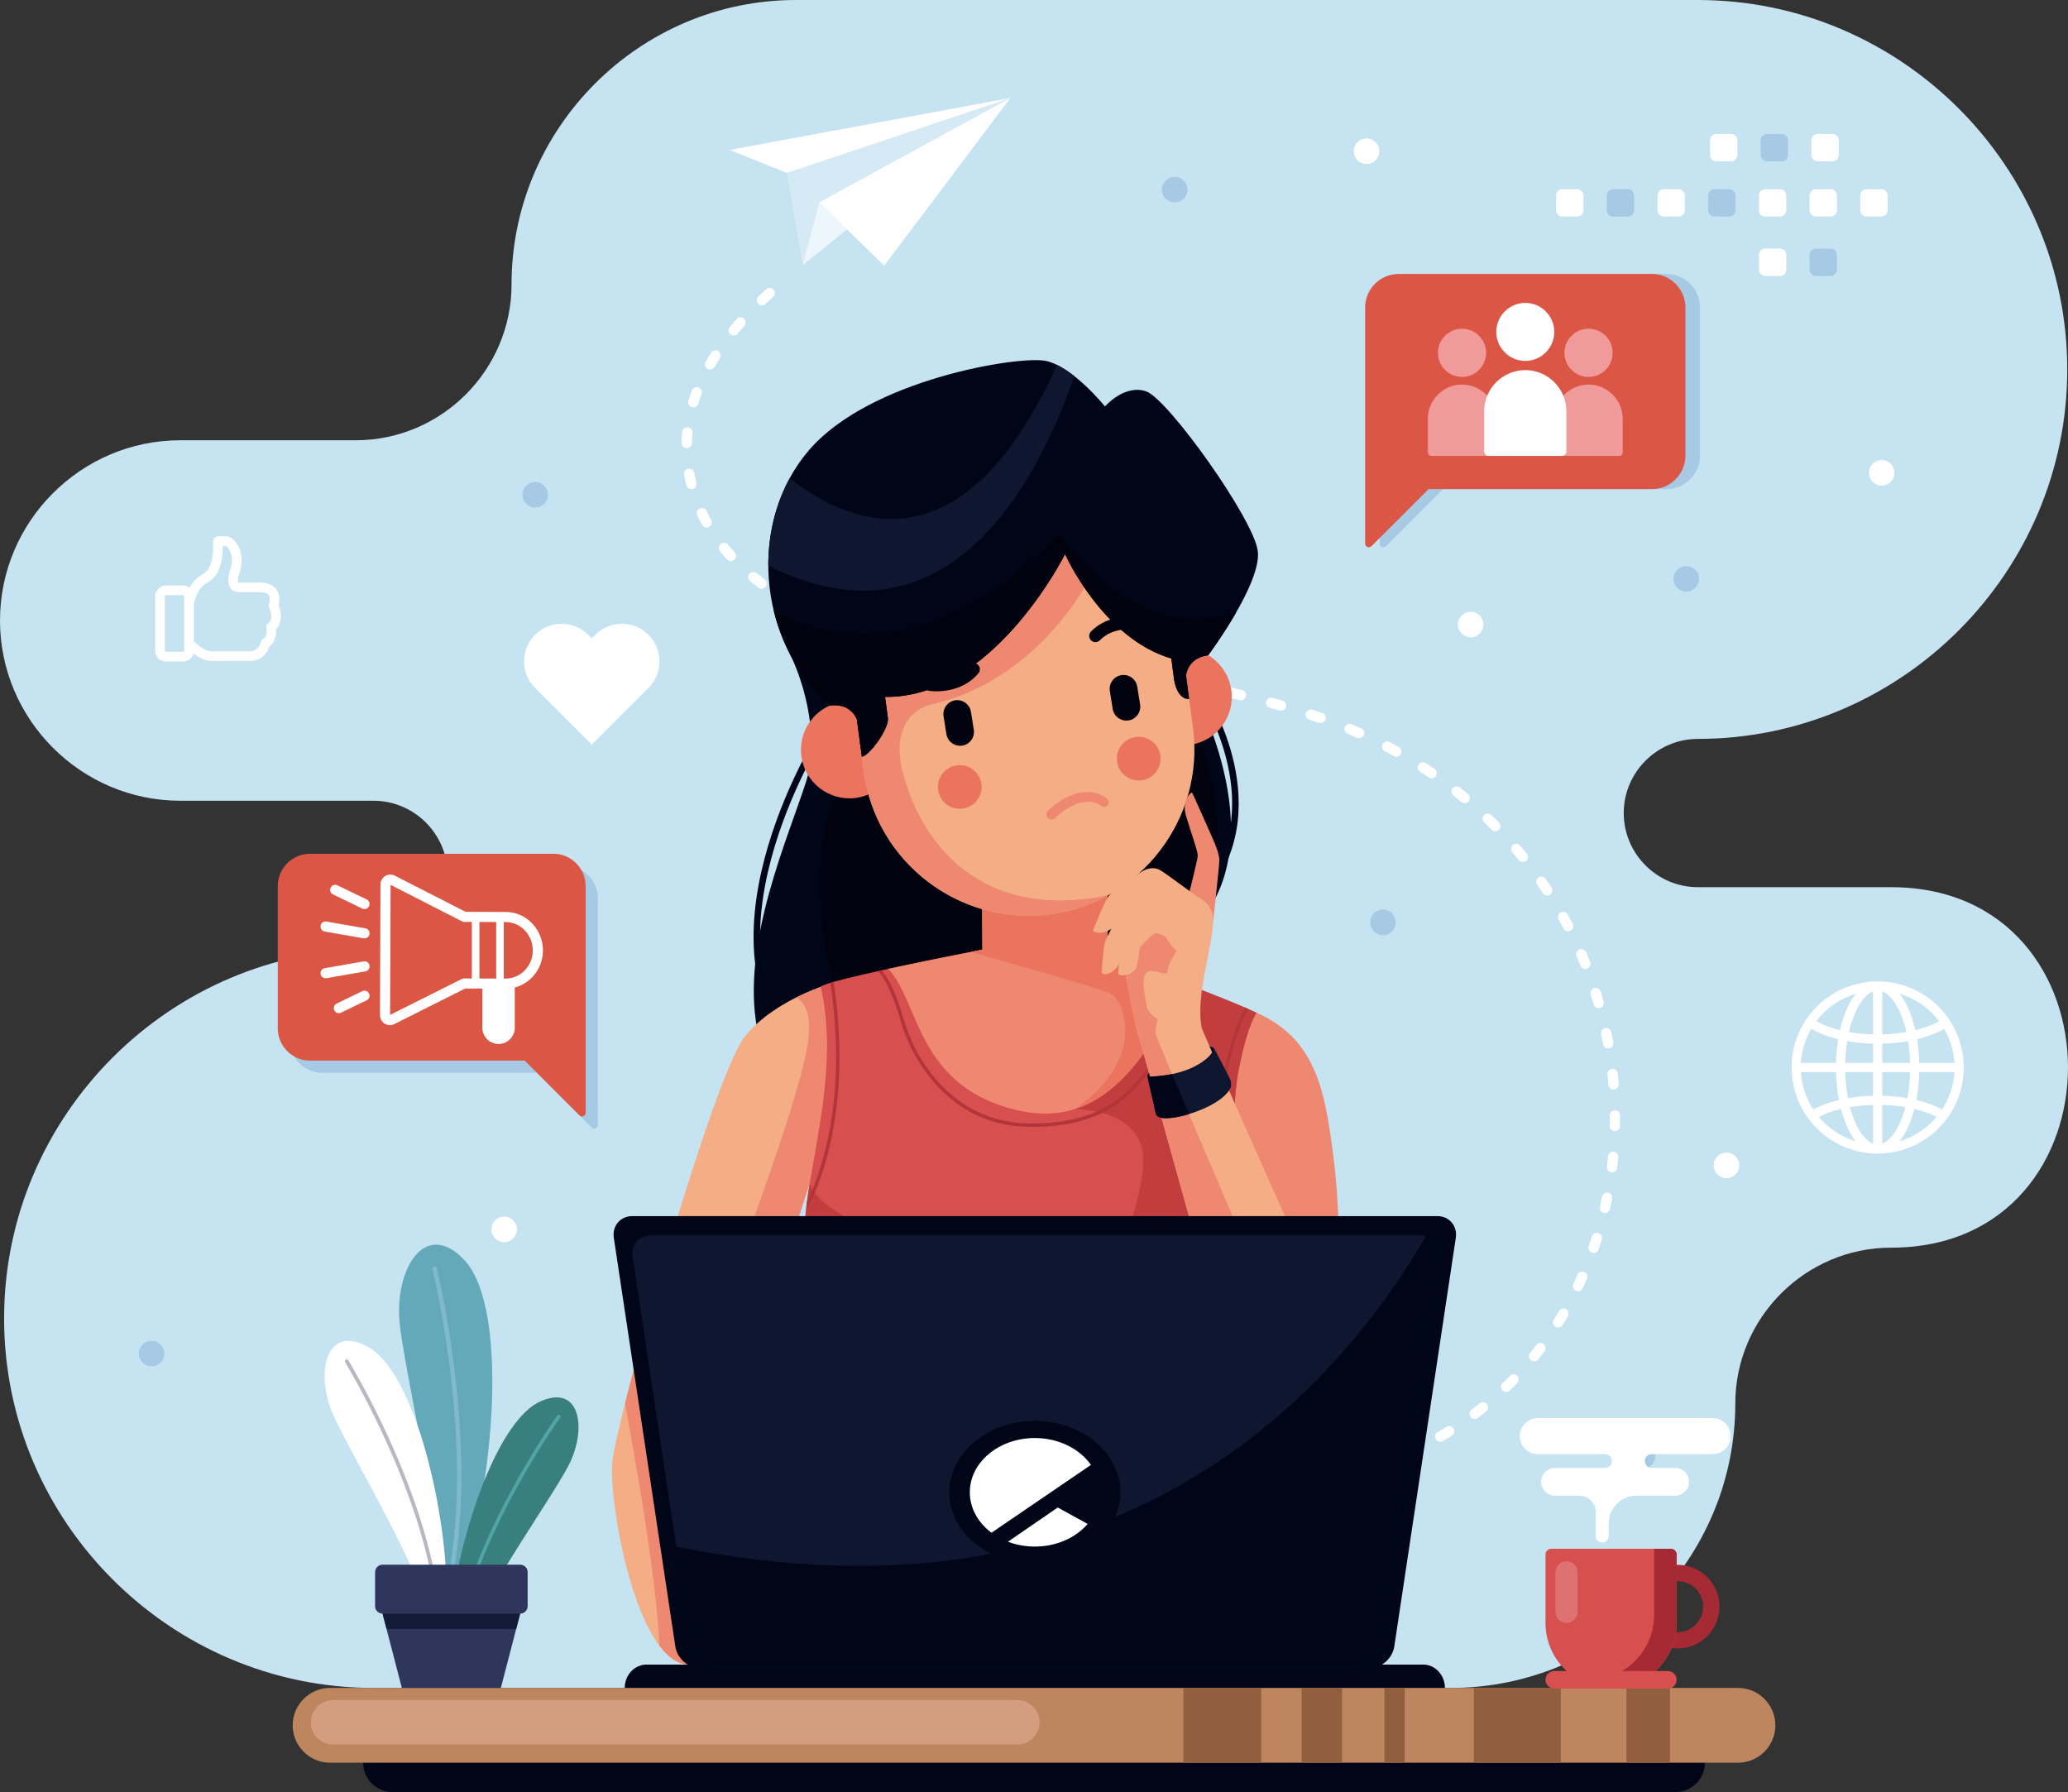
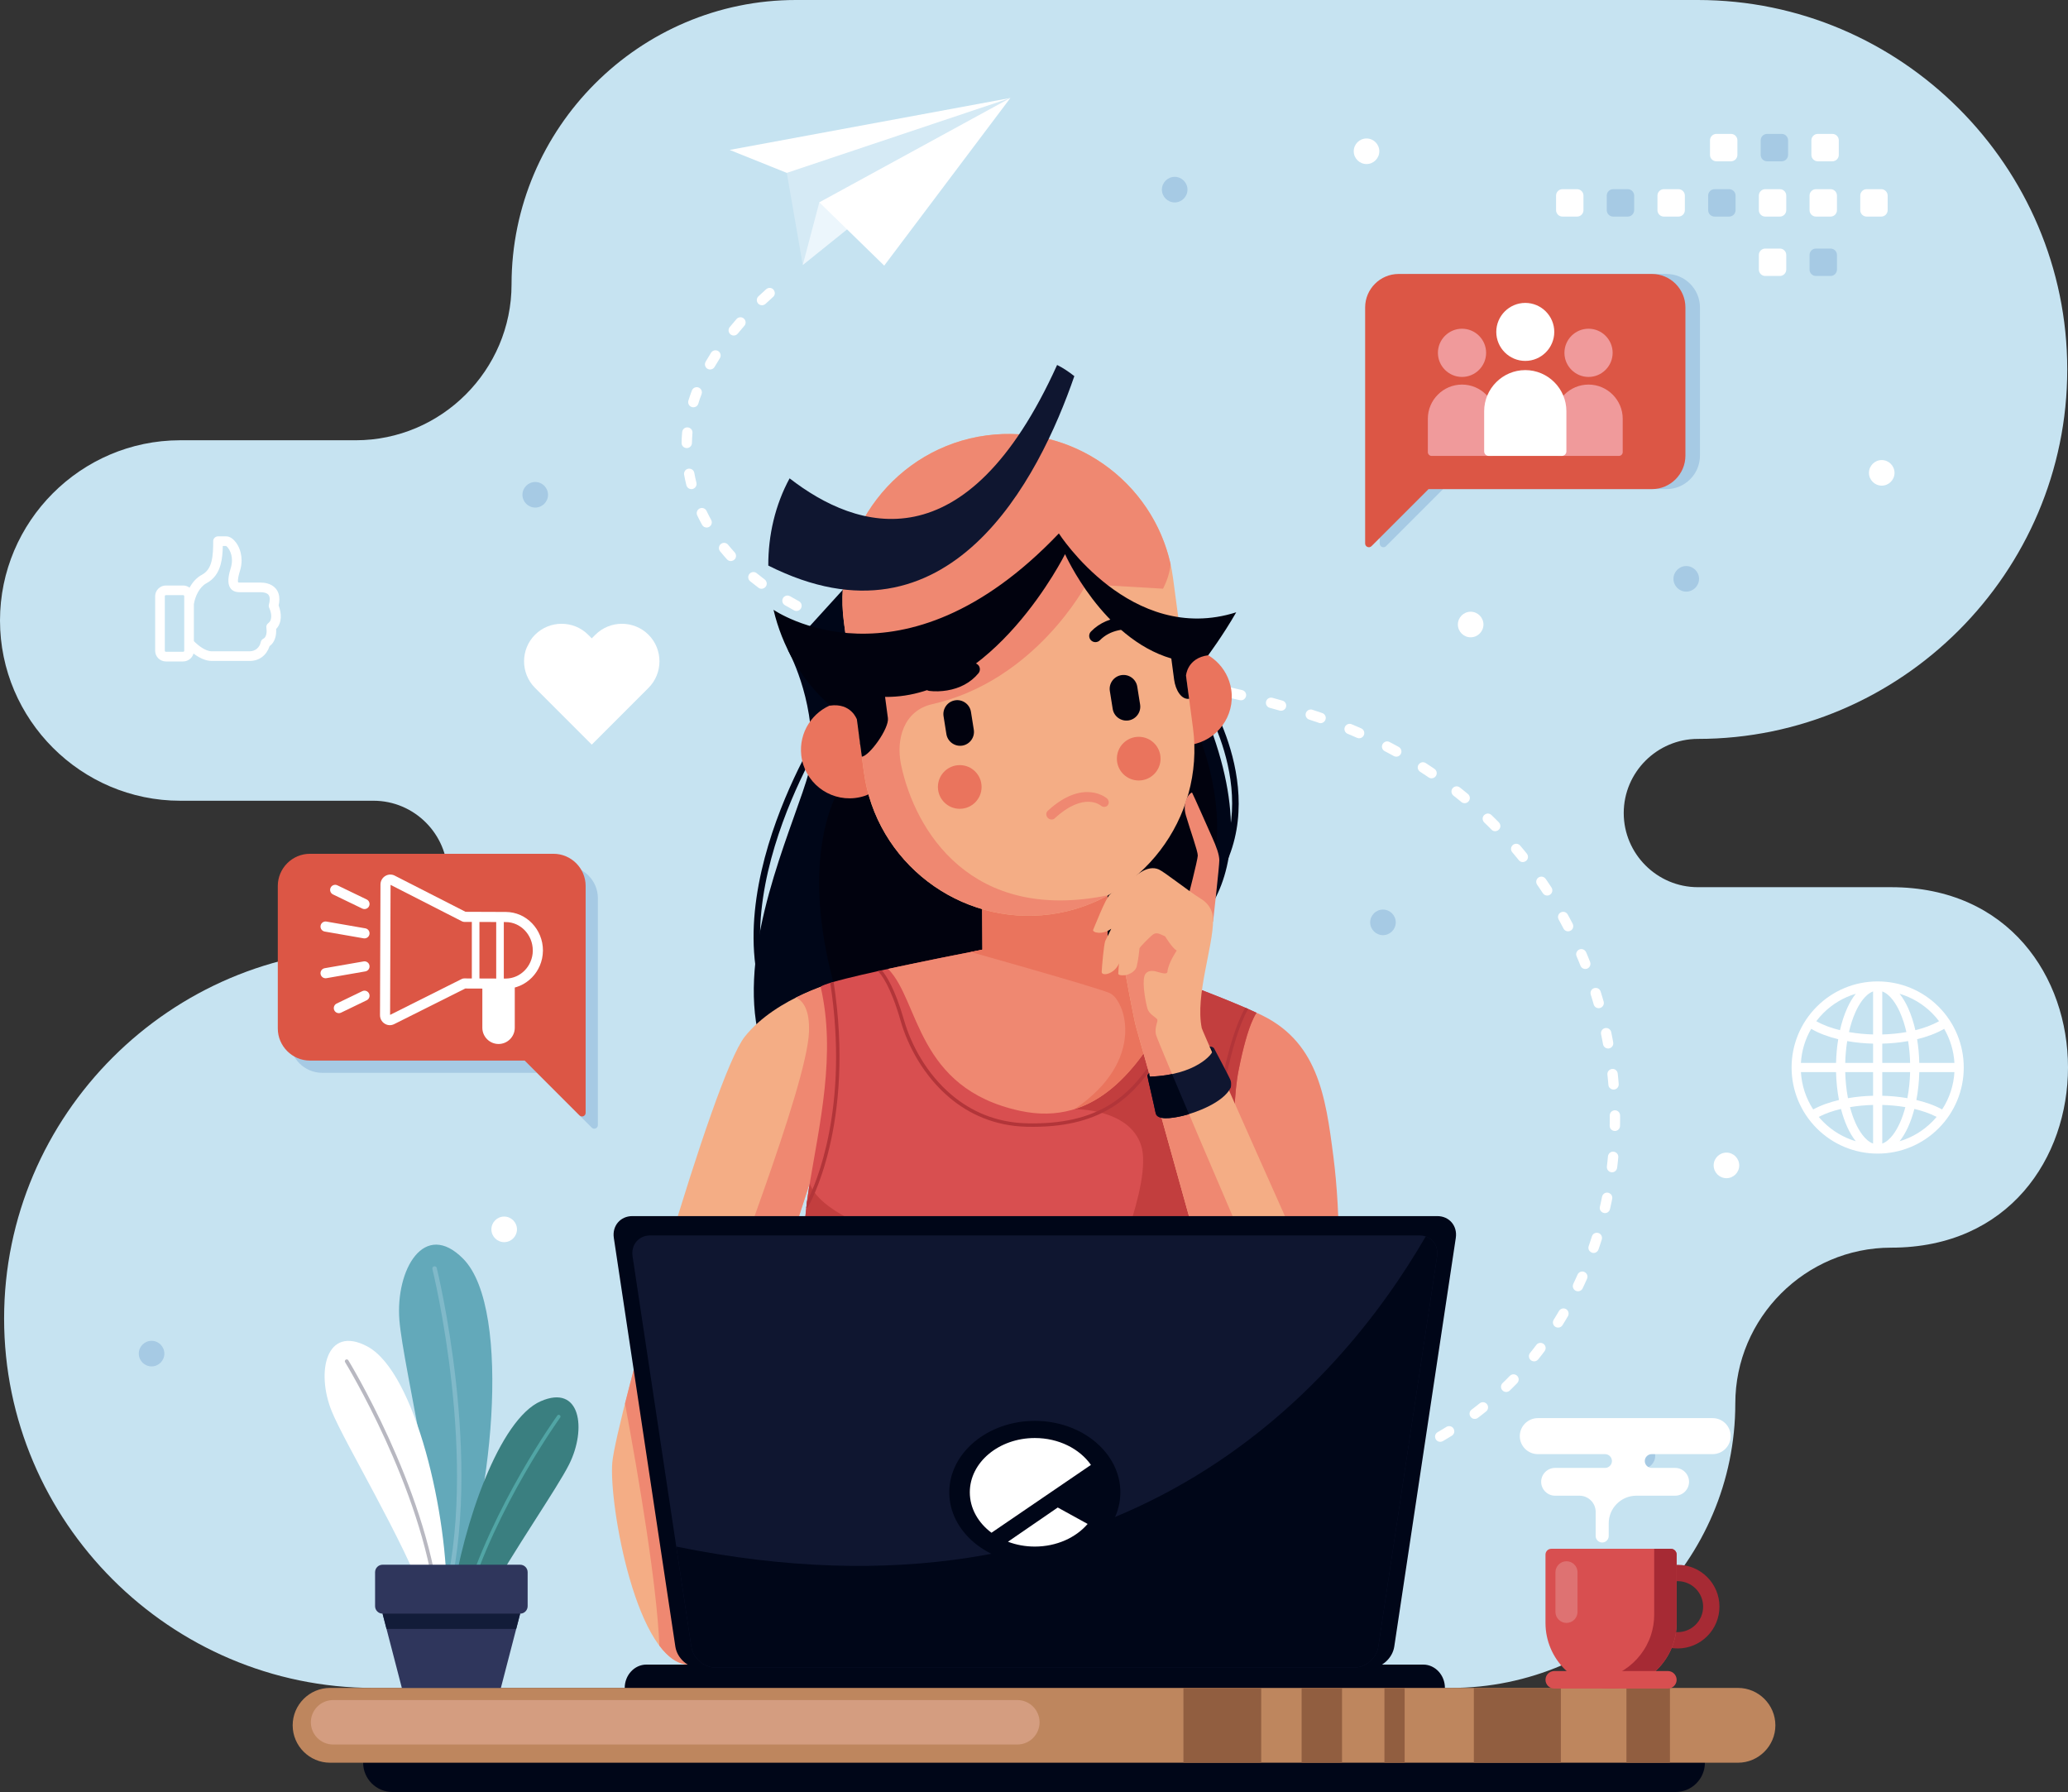
<svg xmlns="http://www.w3.org/2000/svg" version="1.1" id="OBJECTS" x="0px" y="0px" width="425.097px" height="368.307px" viewBox="0 0 425.097 368.307" enable-background="new 0 0 425.097 368.307" xml:space="preserve">
  <rect x="0" y="0" width="425.097" height="368.307" fill="#333333" stroke="none" />
  <g>
    <path fill-rule="evenodd" clip-rule="evenodd" fill="#C6E3F1" d="M388.744,256.427c-17.62,0-32.036,14.416-32.036,32.036l0,0l0,0   c0,32.148-26.303,58.451-58.451,58.451h-17.474l0,0H145.004H76.775c-41.763,0-75.932-34.169-75.932-75.932l0,0   c0-41.763,34.169-75.933,75.932-75.933l0,0c8.381,0,15.239-6.856,15.239-15.238l0,0c0-8.381-6.857-15.238-15.239-15.238H37.043   C16.669,164.573,0,147.903,0,127.53l0,0c0-20.351,16.631-37.005,36.973-37.043c0.023,0,36.122,0,36.145,0   c17.62,0,32.036-14.416,32.036-32.036l0,0l0,0C105.154,26.303,131.457,0,163.605,0c57.044,0,128.362,0,185.406,0   c41.763,0,75.933,34.17,75.933,75.932l0,0c0,41.763-34.17,75.933-75.933,75.933l0,0c-8.381,0-15.238,6.857-15.238,15.238l0,0   c0,8.381,6.857,15.238,15.238,15.238h39.732C437.214,182.341,437.214,256.427,388.744,256.427z" />
    <path fill-rule="evenodd" clip-rule="evenodd" fill="#FFFFFF" d="M158.913,61.03c0.779-0.693,0.188-1.988-0.852-1.85   c-0.211,0.027-0.406,0.118-0.565,0.26c-0.537,0.479-1.067,0.966-1.59,1.461c-0.343,0.322-0.427,0.819-0.227,1.241   c0.314,0.646,1.167,0.798,1.688,0.307C157.875,61.969,158.391,61.496,158.913,61.03L158.913,61.03z M255.253,304.712   c-1.007,0.021-1.425,1.31-0.611,1.919c0.195,0.142,0.414,0.215,0.656,0.209l0.884-0.014l1.111-0.029l0.157-0.006   c1.046-0.044,1.402-1.431,0.505-1.975c-0.177-0.109-0.388-0.161-0.597-0.152l-1.222,0.033L255.253,304.712L255.253,304.712z    M263.662,304.251c-0.441,0.046-0.824,0.382-0.921,0.816c-0.164,0.719,0.419,1.377,1.151,1.301l0.97-0.101l1.172-0.136   c0.951-0.119,1.264-1.37,0.477-1.923c-0.22-0.158-0.489-0.222-0.757-0.188l-1.123,0.131L263.662,304.251L263.662,304.251z    M271.989,303.035c-0.343,0.071-0.623,0.297-0.765,0.618c-0.344,0.785,0.35,1.644,1.188,1.469l0.631-0.124l0.987-0.207l0.49-0.109   c1.017-0.237,1.127-1.635,0.154-2.028c-0.202-0.077-0.414-0.098-0.626-0.047l-0.467,0.103l-0.963,0.202L271.989,303.035   L271.989,303.035z M280.139,301.008c-1.068,0.349-0.95,1.895,0.173,2.069c0.159,0.021,0.319,0.01,0.472-0.04l0.861-0.268   l0.917-0.298l0.274-0.093c0.336-0.116,0.584-0.384,0.68-0.726c0.225-0.824-0.569-1.567-1.374-1.287l-0.25,0.085L281,300.74   L280.139,301.008L280.139,301.008z M288.021,298.119c-0.376,0.171-0.614,0.522-0.632,0.935c-0.035,0.779,0.787,1.333,1.496,1.011   l0.719-0.313l0.845-0.382l0.403-0.188c0.965-0.46,0.721-1.902-0.342-2.021c-0.203-0.018-0.387,0.009-0.571,0.097l-0.38,0.178   l-0.819,0.37L288.021,298.119L288.021,298.119z M295.518,294.349c-0.963,0.573-0.512,2.055,0.626,1.979   c0.165-0.015,0.308-0.061,0.451-0.144l0.317-0.183l0.771-0.459l0.761-0.466c0.94-0.597,0.468-2.04-0.643-1.966   c-0.179,0.016-0.328,0.063-0.48,0.157l-0.738,0.451l-0.748,0.445L295.518,294.349L295.518,294.349z M302.5,289.717   c-0.921,0.727-0.188,2.176,0.942,1.867c0.136-0.04,0.241-0.095,0.354-0.179l0.464-0.352l0.69-0.537l0.546-0.437   c0.73-0.597,0.397-1.76-0.551-1.886c-0.297-0.027-0.554,0.045-0.788,0.23l-0.525,0.42l-0.669,0.521L302.5,289.717L302.5,289.717z    M308.865,284.266c-0.351,0.35-0.416,0.87-0.17,1.298c0.359,0.599,1.165,0.703,1.665,0.218l0.43-0.42l0.607-0.606l0.486-0.498   c0.226-0.232,0.333-0.559,0.29-0.879c-0.121-0.884-1.201-1.238-1.821-0.6l-0.469,0.479l-0.589,0.589L308.865,284.266   L308.865,284.266z M314.514,278.072c-0.241,0.306-0.294,0.693-0.156,1.056c0.307,0.759,1.316,0.909,1.823,0.269l0.31-0.386   l0.524-0.668l0.493-0.644c0.529-0.713,0.026-1.707-0.862-1.707c-0.328,0.008-0.639,0.156-0.836,0.423l-0.478,0.623l-0.509,0.648   L314.514,278.072L314.514,278.072z M319.375,271.238c-0.479,0.787,0.175,1.755,1.093,1.608c0.311-0.063,0.548-0.219,0.718-0.487   l0.172-0.273l0.44-0.721l0.51-0.858c0.221-0.387,0.179-0.867-0.105-1.21c-0.475-0.569-1.375-0.492-1.743,0.152l-0.484,0.815   l-0.428,0.7L319.375,271.238L319.375,271.238z M323.405,263.877c-0.186,0.388-0.115,0.844,0.169,1.165   c0.516,0.565,1.427,0.436,1.756-0.255l0.412-0.883l0.349-0.77l0.139-0.316c0.433-1.023-0.776-1.946-1.655-1.244   c-0.13,0.108-0.231,0.243-0.299,0.398l-0.13,0.296l-0.338,0.748L323.405,263.877L323.405,263.877z M326.57,256.113   c-0.332,1.019,0.869,1.836,1.694,1.152c0.15-0.129,0.264-0.291,0.325-0.479l0.252-0.741l0.263-0.805l0.158-0.499   c0.108-0.358,0.027-0.739-0.221-1.021c-0.547-0.618-1.573-0.397-1.814,0.393l-0.15,0.477l-0.256,0.783L326.57,256.113   L326.57,256.113z M328.871,248.034c-0.225,1.06,1.081,1.74,1.82,0.953c0.135-0.148,0.214-0.301,0.26-0.497l0.14-0.62l0.179-0.832   l0.132-0.65c0.203-1.083-1.148-1.727-1.86-0.892c-0.118,0.144-0.19,0.296-0.229,0.478l-0.128,0.63l-0.174,0.81L328.871,248.034   L328.871,248.034z M330.307,239.754c-0.045,0.428,0.153,0.824,0.523,1.042c0.669,0.385,1.496-0.036,1.592-0.801l0.063-0.535   l0.093-0.851l0.074-0.753c0.086-1.032-1.181-1.571-1.863-0.798c-0.15,0.177-0.233,0.369-0.257,0.601l-0.072,0.731l-0.09,0.829   L330.307,239.754L330.307,239.754z M330.885,231.369c0,1.169,1.586,1.5,2.051,0.416c0.052-0.128,0.075-0.253,0.078-0.39   l0.009-0.497l0.007-0.861l-0.003-0.792c-0.018-0.898-1.036-1.378-1.737-0.816c-0.254,0.21-0.392,0.504-0.392,0.833l0.002,0.771   l-0.006,0.84L330.885,231.369L330.885,231.369z M330.619,222.967c0.081,0.974,1.348,1.327,1.919,0.535   c0.154-0.205,0.223-0.467,0.202-0.722l-0.043-0.515l-0.08-0.863l-0.079-0.763c-0.022-0.219-0.117-0.434-0.266-0.597   c-0.698-0.766-1.958-0.198-1.852,0.825l0.077,0.741l0.078,0.843L330.619,222.967L330.619,222.967z M329.519,214.633   c0.063,0.335,0.286,0.623,0.597,0.767c0.786,0.364,1.654-0.313,1.495-1.164l-0.109-0.591l-0.167-0.858l-0.137-0.661   c-0.098-0.458-0.48-0.801-0.948-0.842c-0.711-0.062-1.283,0.582-1.135,1.28l0.131,0.641l0.164,0.838L329.519,214.633   L329.519,214.633z M327.602,206.448c0.135,0.44,0.53,0.751,0.994,0.762c0.722,0.016,1.254-0.674,1.047-1.367l-0.211-0.727   l-0.256-0.845l-0.152-0.488c-0.345-1.057-1.869-0.955-2.065,0.149c-0.026,0.168-0.017,0.335,0.037,0.497l0.146,0.468l0.249,0.824   L327.602,206.448L327.602,206.448z M324.882,198.484c0.13,0.324,0.41,0.565,0.751,0.643c0.836,0.19,1.544-0.638,1.226-1.433   l-0.377-0.933l-0.343-0.822l-0.104-0.243c-0.37-0.814-1.483-0.862-1.913-0.08c-0.157,0.298-0.17,0.62-0.039,0.931l0.096,0.224   l0.335,0.802L324.882,198.484L324.882,198.484z M321.389,190.842c0.524,0.981,2.007,0.613,2.007-0.507   c-0.004-0.177-0.041-0.325-0.122-0.483l-0.203-0.391l-0.424-0.796l-0.388-0.711c-0.549-0.962-1.996-0.583-1.996,0.536   c0.004,0.18,0.049,0.336,0.133,0.494l0.378,0.691l0.412,0.775L321.389,190.842L321.389,190.842z M317.153,183.588   c0.221,0.327,0.591,0.503,0.983,0.468c0.801-0.07,1.235-0.987,0.786-1.651l-0.488-0.738l-0.513-0.759l-0.2-0.288   c-0.244-0.351-0.684-0.524-1.102-0.43c-0.74,0.165-1.077,1.029-0.643,1.65l0.188,0.271l0.5,0.739L317.153,183.588L317.153,183.588z    M312.203,176.789c0.7,0.835,2.042,0.231,1.873-0.856c-0.033-0.184-0.107-0.348-0.226-0.493l-0.354-0.438l-0.594-0.717   l-0.425-0.502c-0.618-0.715-1.786-0.339-1.87,0.603c-0.02,0.296,0.062,0.554,0.253,0.781l0.409,0.484l0.579,0.699L312.203,176.789   L312.203,176.789z M306.598,170.52c0.752,0.752,2.029,0.059,1.788-1.003c-0.048-0.191-0.141-0.36-0.281-0.5l-0.278-0.282   l-0.675-0.67l-0.577-0.561c-0.772-0.728-2.009-0.021-1.774,1.012c0.052,0.208,0.146,0.375,0.3,0.524l0.562,0.545l0.658,0.652   L306.598,170.52L306.598,170.52z M300.401,164.839c0.73,0.597,1.818,0.021,1.735-0.92c-0.033-0.294-0.156-0.534-0.384-0.725   l-0.326-0.271l-0.756-0.614l-0.591-0.47c-0.308-0.243-0.715-0.292-1.074-0.143c-0.745,0.319-0.876,1.316-0.241,1.817l0.572,0.454   l0.738,0.601L300.401,164.839L300.401,164.839z M293.68,159.786c0.379,0.257,0.876,0.235,1.239-0.04   c0.577-0.449,0.549-1.32-0.058-1.729l-0.571-0.387l-0.838-0.554l-0.385-0.248c-0.9-0.571-1.989,0.395-1.532,1.357   c0.088,0.182,0.218,0.33,0.389,0.438l0.364,0.235l0.819,0.541L293.68,159.786L293.68,159.786z M286.501,155.384   c0.481,0.258,1.062,0.127,1.381-0.317c0.367-0.518,0.2-1.244-0.356-1.549l-0.197-0.109l-0.911-0.494l-0.788-0.415   c-0.907-0.465-1.884,0.473-1.453,1.4c0.106,0.217,0.258,0.374,0.47,0.487l0.768,0.405l0.891,0.482L286.501,155.384L286.501,155.384   z M278.954,151.646c0.847,0.365,1.712-0.413,1.442-1.305c-0.104-0.297-0.295-0.513-0.583-0.643l-1.015-0.442l-0.962-0.406   c-0.95-0.381-1.832,0.626-1.328,1.52c0.125,0.206,0.288,0.352,0.51,0.445l0.941,0.398L278.954,151.646L278.954,151.646z    M271.112,148.569c0.934,0.325,1.771-0.707,1.257-1.558c-0.126-0.213-0.331-0.375-0.564-0.455l-0.153-0.054   c-0.627-0.213-1.253-0.423-1.882-0.63c-0.896-0.292-1.703,0.646-1.281,1.489c0.136,0.259,0.342,0.444,0.622,0.535   c0.618,0.202,1.232,0.41,1.849,0.618L271.112,148.569L271.112,148.569z M263.04,146.043c0.404,0.111,0.848-0.017,1.113-0.346   c0.485-0.587,0.207-1.498-0.529-1.702c-0.688-0.195-1.374-0.387-2.063-0.576c-0.27-0.074-0.553-0.037-0.797,0.097   c-0.833,0.47-0.681,1.704,0.237,1.958C261.681,145.66,262.36,145.85,263.04,146.043L263.04,146.043z M254.845,143.9   c1.07,0.25,1.774-1.086,0.958-1.828c-0.134-0.119-0.288-0.202-0.464-0.243c-0.665-0.121-1.412-0.333-2.084-0.486   c-0.946-0.222-1.673,0.866-1.102,1.657c0.149,0.213,0.376,0.359,0.629,0.418C253.446,143.57,254.187,143.78,254.845,143.9   L254.845,143.9z M246.566,142.092c1.007,0.188,1.675-0.989,1.002-1.753c-0.163-0.178-0.353-0.286-0.588-0.336   c-0.699-0.139-1.398-0.274-2.099-0.407c-1.06-0.199-1.717,1.125-0.892,1.854c0.147,0.122,0.305,0.202,0.494,0.237   C245.178,141.819,245.872,141.954,246.566,142.092L246.566,142.092z M238.22,140.577c1.03,0.172,1.665-1.109,0.903-1.825   c-0.156-0.146-0.346-0.24-0.558-0.275c-0.703-0.116-1.406-0.229-2.109-0.34c-1.144-0.167-1.706,1.328-0.727,1.957   c0.125,0.077,0.251,0.122,0.396,0.146C236.825,140.351,237.523,140.463,238.22,140.577L238.22,140.577z M229.83,139.32   c0.94,0.118,1.558-0.941,0.992-1.695c-0.188-0.235-0.409-0.371-0.709-0.415c-0.705-0.095-1.411-0.188-2.117-0.279   c-1.072-0.134-1.646,1.23-0.778,1.904c0.149,0.113,0.321,0.185,0.507,0.208C228.426,139.134,229.127,139.226,229.83,139.32   L229.83,139.32z M221.402,138.29c0.468,0.049,0.923-0.212,1.1-0.651c0.272-0.65-0.166-1.392-0.868-1.465   c-0.708-0.077-1.415-0.154-2.123-0.227c-1.034-0.107-1.595,1.191-0.797,1.871c0.168,0.141,0.359,0.224,0.578,0.246   C219.995,138.14,220.699,138.214,221.402,138.29L221.402,138.29z M212.95,137.459c1.04,0.086,1.572-1.218,0.768-1.885   c-0.17-0.136-0.364-0.219-0.582-0.236c-0.708-0.063-1.417-0.122-2.127-0.181c-0.458-0.039-0.886,0.222-1.067,0.644   c-0.28,0.669,0.167,1.418,0.892,1.479C211.539,137.337,212.245,137.397,212.95,137.459L212.95,137.459z M204.444,136.7   c1.103,0.115,1.632-1.318,0.701-1.948c-0.14-0.092-0.303-0.15-0.469-0.168c-0.702-0.075-1.404-0.153-2.105-0.236   c-0.39-0.049-0.774,0.128-1,0.447c-0.456,0.667-0.055,1.567,0.746,1.667C203.026,136.546,203.735,136.624,204.444,136.7   L204.444,136.7z M195.948,135.59c0.893,0.13,1.532-0.8,1.089-1.585c-0.166-0.281-0.431-0.464-0.753-0.518   c-0.693-0.109-1.397-0.215-2.086-0.342c-0.343-0.058-0.677,0.045-0.928,0.287c-0.617,0.617-0.296,1.649,0.561,1.811   C194.533,135.369,195.244,135.479,195.948,135.59L195.948,135.59z M187.517,134.016c0.987,0.21,1.688-0.92,1.046-1.722   c-0.161-0.188-0.349-0.302-0.589-0.357c-0.688-0.15-1.374-0.308-2.059-0.469c-0.918-0.215-1.639,0.77-1.155,1.589   c0.155,0.245,0.38,0.416,0.664,0.483C186.12,133.703,186.817,133.863,187.517,134.016L187.517,134.016z M179.192,131.885   c0.996,0.297,1.784-0.874,1.135-1.686c-0.132-0.17-0.322-0.292-0.526-0.354c-0.672-0.198-1.344-0.405-2.012-0.619   c-0.981-0.32-1.802,0.821-1.177,1.654c0.132,0.176,0.314,0.304,0.522,0.371C177.817,131.471,178.504,131.682,179.192,131.885   L179.192,131.885z M171.051,129.077c0.395,0.157,0.847,0.067,1.148-0.233c0.54-0.54,0.355-1.459-0.354-1.742   c-0.651-0.26-1.298-0.527-1.941-0.804c-1.047-0.442-1.973,0.829-1.21,1.694c0.103,0.111,0.226,0.199,0.365,0.26   C169.719,128.536,170.383,128.811,171.051,129.077L171.051,129.077z M163.22,125.44c0.302,0.161,0.648,0.172,0.959,0.028   c0.788-0.365,0.822-1.49,0.056-1.9c-0.613-0.33-1.223-0.671-1.824-1.022c-0.284-0.169-0.635-0.194-0.94-0.07   c-0.817,0.339-0.899,1.453-0.141,1.904C161.953,124.744,162.585,125.098,163.22,125.44L163.22,125.44z M155.904,120.793   c0.838,0.623,1.975-0.192,1.65-1.19c-0.073-0.205-0.191-0.378-0.368-0.509c-0.557-0.418-1.102-0.847-1.642-1.286   c-0.73-0.597-1.821-0.02-1.735,0.921c0.033,0.294,0.157,0.533,0.385,0.725C154.756,119.911,155.324,120.357,155.904,120.793   L155.904,120.793z M149.442,114.961c0.733,0.799,2.05,0.132,1.83-0.941c-0.042-0.187-0.124-0.344-0.251-0.487   c-0.466-0.513-0.916-1.035-1.354-1.57c-0.293-0.359-0.785-0.488-1.216-0.318c-0.669,0.265-0.889,1.105-0.435,1.663   C148.479,113.87,148.951,114.421,149.442,114.961L149.442,114.961z M144.32,107.871c0.211,0.385,0.627,0.594,1.061,0.545   c0.753-0.1,1.165-0.898,0.806-1.568c-0.333-0.604-0.647-1.212-0.944-1.835c-0.213-0.446-0.689-0.685-1.174-0.59   c-0.673,0.135-1.048,0.877-0.752,1.497C143.632,106.581,143.966,107.229,144.32,107.871L144.32,107.871z M141.089,99.72   c0.088,0.347,0.326,0.615,0.661,0.743c0.806,0.3,1.601-0.421,1.407-1.252c-0.167-0.666-0.312-1.336-0.434-2.011   c-0.208-1.11-1.752-1.19-2.073-0.104c-0.044,0.158-0.05,0.311-0.023,0.473C140.756,98.291,140.911,99.008,141.089,99.72   L141.089,99.72z M140.106,91.001c-0.022,1.093,1.419,1.521,1.994,0.547c0.084-0.153,0.131-0.318,0.135-0.493   c0.015-0.687,0.049-1.372,0.109-2.057c0.093-1.121-1.379-1.61-1.975-0.643c-0.084,0.145-0.129,0.284-0.146,0.45   C140.157,89.533,140.122,90.271,140.106,91.001L140.106,91.001z M141.51,82.332c-0.071,0.234-0.063,0.453,0.017,0.684   c0.363,0.953,1.7,0.92,2.016-0.05c0.19-0.621,0.419-1.355,0.67-1.949c0.154-0.409,0.049-0.87-0.275-1.166   c-0.552-0.504-1.448-0.297-1.713,0.404C141.962,80.933,141.724,81.639,141.51,82.332L141.51,82.332z M145.046,74.345   c-0.217,0.38-0.186,0.844,0.083,1.19c0.46,0.591,1.388,0.526,1.76-0.124c0.346-0.602,0.706-1.194,1.079-1.779   c0.249-0.392,0.221-0.896-0.077-1.254c-0.458-0.553-1.331-0.501-1.716,0.105C145.785,73.096,145.409,73.716,145.046,74.345   L145.046,74.345z M150.003,67.221c-0.589,0.722-0.032,1.799,0.898,1.736c0.305-0.026,0.553-0.152,0.75-0.388   c0.442-0.541,0.894-1.068,1.352-1.596c0.718-0.83-0.12-2.067-1.162-1.704c-0.176,0.067-0.312,0.157-0.438,0.299   C150.927,66.108,150.46,66.663,150.003,67.221z" />
    <g>
      <path fill-rule="evenodd" clip-rule="evenodd" fill="#000618" d="M168.914,149.295c0.199-0.314,0.617-0.408,0.932-0.208    c0.315,0.199,0.408,0.617,0.208,0.932c-0.076,0.12-26.818,41.674-5.696,65.895c0.245,0.279,0.216,0.705-0.063,0.95    s-0.706,0.217-0.951-0.063C141.55,191.809,168.836,149.418,168.914,149.295z" />
      <path fill-rule="evenodd" clip-rule="evenodd" fill="#000618" d="M246.896,143.507c-0.199-0.315-0.104-0.731,0.211-0.93    c0.314-0.198,0.73-0.104,0.929,0.212c0.044,0.068,15.318,23.778-0.792,41.993c-0.246,0.277-0.672,0.304-0.95,0.058    s-0.305-0.672-0.058-0.95C261.668,166.441,246.937,143.573,246.896,143.507z" />
      <path fill-rule="evenodd" clip-rule="evenodd" fill="#000618" d="M173.235,121.236l-11.264,12.384c0,0,5.393,9.546,4.857,22.063    c-0.536,12.517-42.737,81.898,35.228,81.541c77.964-0.357,34.587-40.581,34.587-40.581s25.719-8.327,12.731-45.565    C236.388,113.84,173.235,121.236,173.235,121.236z" />
      <path fill-rule="evenodd" clip-rule="evenodd" fill="#01020E" d="M237.362,197.344c-0.453-0.454-0.719-0.7-0.719-0.7    s0.925-0.3,2.334-1.038c2.22-2.483,4.472-5.396,6.661-8.798c10.633-16.528-0.683-39.254-0.683-39.254l-6.018-1.797    c0,0-11.981-4.291-15.199-5.364c-3.219-1.073-40.413,1.252-50.963,21.101s1.202,48.624,1.202,48.624s43.86-1.416,46.363-1.595    C222.204,208.389,229.414,205.581,237.362,197.344z" />
      <path fill-rule="evenodd" clip-rule="evenodd" fill="#EF8871" d="M258.328,208.169c12.525,5.469,14.15,16.921,15.778,29.665    c1.443,11.302,1.896,28.356-1.081,54.263c-2.976,25.906-50.324-34.176-50.324-34.176L258.328,208.169z" />
      <path fill-rule="evenodd" clip-rule="evenodd" fill="#F4AD85" d="M184.669,207.83l-12.158-6.22c0,0-12.847,3.196-19.419,11.458    c-6.572,8.263-26.476,78.867-27.227,87.505c-0.751,8.638,5.1,41.544,15.803,41.544c10.704,0,16.028-71.943,16.028-71.943    l8.742-26.965L184.669,207.83z" />
      <path fill-rule="evenodd" clip-rule="evenodd" fill="#EF8871" d="M184.669,207.83l-12.158-6.22c0,0-4.114,1.024-8.877,3.41    c1.575,0.761,2.806,2.706,2.662,7.017c-0.375,11.268-17.558,54.268-21.313,66.286c-3.756,12.018-6.76,19.153-6.76,19.153    l-7.826-16.413c-0.707,2.651-1.352,5.137-1.921,7.4c2.928,15.776,6.569,37.403,7.063,49.767c1.815,2.407,3.863,3.887,6.129,3.887    c10.704,0,16.028-71.943,16.028-71.943l8.742-26.965L184.669,207.83z" />
      <path fill-rule="evenodd" clip-rule="evenodd" fill="#D84F50" d="M216.895,192.317c0,0,32.309,11.515,41.433,15.852    c-0.017,0.017-1.744,1.822-3.706,11.727c-1.972,9.952,0,24.411-2.064,38.683c-1.493,10.312-8.475,62.48-12.234,90.637    l-79.642-6.425c-0.024-1.255-0.075-2.763-0.148-4.473c6.542,5.093,12.811,5.319,8.93-9.558c-6.76-25.914-5.446-70.98-3.193-84.501    c2.253-13.52,5.61-27.75,2.418-41.457C170.831,200.871,216.895,192.317,216.895,192.317z" />
      <path fill-rule="evenodd" clip-rule="evenodd" fill="#C23E3E" d="M238.115,200.081c8.083,3.032,16.291,6.223,20.213,8.088    c-0.017,0.017-1.744,1.822-3.706,11.727c-1.972,9.952,0,24.411-2.064,38.683c-0.299,2.064-0.818,5.81-1.487,10.7    c-17.994,2.804-71.144,8.892-83.899,7.762c-0.922-0.082-1.831-0.221-2.723-0.411c0-14.062,0.817-26.347,1.821-32.37    c0.058-0.346,0.116-0.692,0.175-1.039c4.502,13.287,61.181,20.715,61.181,20.715s9.398-20.788,6.957-28.487    c-2.44-7.699-13.712-7.484-13.712-7.484l0.286-6.881c0,0,11.269-15.258,13.976-19.901    C235.472,200.597,236.526,200.246,238.115,200.081z" />
      <path fill-rule="evenodd" clip-rule="evenodd" fill="#B23539" d="M242.695,201.813l0.666,0.254    c-1.436,5.79-3.358,12.582-6.044,16.584c-2.421,3.606-5.247,6.931-9.354,9.311c-4.101,2.378-9.466,3.805-16.956,3.615    c-6.527-0.165-11.773-2.571-15.833-5.988c-5.285-4.446-8.558-10.604-10.033-15.749c-2.063-7.198-4.006-9.597-4.668-10.247    l0.788-0.174c0.922,1.082,2.732,3.842,4.563,10.227c1.444,5.036,4.643,11.06,9.806,15.403c3.948,3.321,9.049,5.661,15.396,5.821    c7.344,0.186,12.588-1.204,16.584-3.521c3.992-2.314,6.752-5.563,9.12-9.092C239.367,214.326,241.272,207.565,242.695,201.813    L242.695,201.813z M255.965,207.105c0.202,0.087,0.398,0.173,0.59,0.257c-1.554,2.753-3.743,8.535-5.757,20.633    c-2.412,14.5,0.352,21.039,2.468,23.791c-0.022,0.331-0.047,0.662-0.073,0.993c-2.27-2.575-5.7-9.233-3.093-24.901    C252.078,215.993,254.313,210.058,255.965,207.105L255.965,207.105z M165.729,248.276c0.05-0.455,0.102-0.894,0.154-1.313    c1.815-3.573,8.726-19.293,4.787-44.957c0.215-0.066,0.44-0.133,0.686-0.203c4.529,29.352-5.052,45.906-5.275,46.288    c-0.019,0.036-0.045,0.069-0.078,0.099C165.924,248.258,165.825,248.286,165.729,248.276z" />
      <path fill-rule="evenodd" clip-rule="evenodd" fill="#EF8871" d="M214.391,157.755l0.243-0.002    c7.014-0.078,12.857,5.592,12.901,12.606l0.162,25.866c4.689,1.715,10.301,3.792,15.556,5.8    c-8.269,17.854-18.021,29.653-33.605,26.273c-21.348-4.63-20.588-22.555-27.089-29.164c6.073-1.315,13.198-2.747,19.38-3.956    l-0.154-24.522C201.741,163.642,207.377,157.833,214.391,157.755z" />
      <path fill-rule="evenodd" clip-rule="evenodd" fill="#EA745D" d="M226.744,166.052c0.503,1.344,0.782,2.794,0.792,4.308    l0.162,25.866c4.689,1.715,10.301,3.792,15.556,5.8c-6.081,13.132-12.966,22.987-22.383,25.938    c14.975-10.099,10.372-22.573,7.18-23.888s-28.535-8.421-28.535-8.421c0.82-0.161,1.63-0.32,2.423-0.476l-0.154-24.522    c-0.025-3.959,1.76-7.534,4.581-9.911C213.119,160.682,219.845,162.776,226.744,166.052z" />
      <path fill-rule="evenodd" clip-rule="evenodd" fill="#EA745D" d="M243.237,133.253c0.249,0.001,0.495,0.009,0.74,0.026    l0.008,0.002l-0.001-0.001c4.53,0.337,8.393,3.758,9.107,8.439c0.829,5.442-2.911,10.527-8.353,11.357    c-5.442,0.829-10.528-2.91-11.357-8.352c-0.483-3.163,0.578-6.205,2.62-8.36c0.137,2.95,1.081,6.499,4.852,6.365l-0.865-5.683    C239.637,134.747,241.647,133.4,243.237,133.253z" />
      <path fill-rule="evenodd" clip-rule="evenodd" fill="#EA745D" d="M172.009,144.489c-0.24,0.065-0.476,0.138-0.708,0.22    l-0.007,0.003l0-0.001c-4.285,1.51-7.117,5.822-6.583,10.528c0.624,5.469,5.563,9.399,11.032,8.776    c5.47-0.623,9.4-5.563,8.778-11.031c-0.361-3.18-2.181-5.838-4.715-7.385c0.639,2.885,0.656,6.557-3.019,7.414l-0.651-5.712    C175.875,144.989,173.583,144.215,172.009,144.489z" />
      <path fill-rule="evenodd" clip-rule="evenodd" fill="#F4AD85" d="M202.795,89.49L202.795,89.49    c18.607-2.477,35.859,10.721,38.335,29.327l4.095,30.771c2.478,18.606-10.722,35.857-29.329,38.334l0,0    c-18.603,2.477-35.854-10.721-38.331-29.328l-4.096-30.771C170.993,109.216,184.191,91.966,202.795,89.49z" />
      <path fill-rule="evenodd" clip-rule="evenodd" fill="#EF8871" d="M202.795,89.49L202.795,89.49    c17.648-2.35,34.073,9.401,37.833,26.493c-0.181,1.641-0.679,3.312-1.558,5.009l-15.77-0.921c0,0-10.379,19.842-31.697,24.663    c-5.731,1.296-7.528,7.071-6.358,12.559c2.851,13.364,14.324,32.515,42.577,26.698c-3.602,1.99-7.619,3.357-11.927,3.931l0,0    c-18.603,2.477-35.854-10.722-38.331-29.328l-4.096-30.771C170.993,109.216,184.191,91.966,202.795,89.49z" />
      <circle fill-rule="evenodd" clip-rule="evenodd" fill="#EA745D" cx="197.285" cy="161.742" r="4.489" />
      <circle fill-rule="evenodd" clip-rule="evenodd" fill="#EA745D" cx="234.074" cy="155.922" r="4.489" />
      <path fill-rule="evenodd" clip-rule="evenodd" fill="#01020E" d="M191.356,139.458c-0.701-0.086-1.342,0.414-1.429,1.115    c-0.086,0.7,0.414,1.343,1.111,1.429c1.156,0.157,2.534,0.087,3.675-0.104c2.511-0.418,4.781-1.539,6.419-3.526    c0.448-0.543,0.371-1.356-0.172-1.805c-0.543-0.449-1.357-0.372-1.806,0.172C197.282,139.01,194.172,139.756,191.356,139.458z" />
      <path fill-rule="evenodd" clip-rule="evenodd" fill="#000618" d="M247.945,215.147c0,0,1.303-0.188,1.597,0.833    c0.293,1.021-4.026,6.514-4.308,6.701s-8.849-0.892-8.849-0.892s-0.452-0.423-0.355-0.748c0.097-0.326,0.414-0.61,0.414-0.61    L247.945,215.147z" />
      <path fill-rule="evenodd" clip-rule="evenodd" fill="#01020E" d="M234.096,129.515c-2.801-0.507-5.938-0.05-8.002,2.075    c-0.492,0.507-1.307,0.519-1.813,0.025c-0.506-0.493-0.518-1.307-0.025-1.813c1.795-1.849,4.147-2.781,6.684-2.994    c1.152-0.097,2.532-0.055,3.668,0.195c0.692,0.143,1.139,0.822,0.995,1.515S234.78,129.655,234.096,129.515z" />
-       <path fill-rule="evenodd" clip-rule="evenodd" fill="#000618" d="M181.936,143.232c0,0,0.302,2.262,0.581,4.361    c0.279,2.1-3.75,7.719-5.36,7.933l-1.02-7.664c0,0-1.15-3.424-5.49-2.846c-15.354-13.537-16.832-38.071-4.294-52.563    c12.538-14.491,42.959-19.362,48.526-18.295c5.567,1.067,12.262,9.38,12.262,9.38s3.986-4.64,8.465-3.1    c4.479,1.541,22.059,26.159,22.94,32.782s-10.192,21.453-10.192,21.453c-4.34,0.577-4.555,4.183-4.555,4.183l0.634,4.765    c-1.609,0.215-2.798-1.823-3.077-3.923c-0.28-2.1-0.581-4.361-0.581-4.361c-14.16-4.158-21.841-21.446-21.841-21.446    S204.176,143.525,181.936,143.232z" />
      <path fill-rule="evenodd" clip-rule="evenodd" fill="#0F1630" d="M157.929,116.24c-0.022-6.278,1.436-12.496,4.38-17.928    c13.884,10.757,36.311,17.959,54.991-23.303c1.204,0.591,2.408,1.404,3.54,2.296C213.604,98.289,195.121,134.932,157.929,116.24z" />
      <path fill-rule="evenodd" clip-rule="evenodd" fill="#01020E" d="M181.936,143.232c0,0,0.302,2.262,0.581,4.361    c0.279,2.1-3.75,7.719-5.36,7.933l-1.02-7.664c0,0-1.15-3.424-5.49-2.846c-6.009-5.298-9.892-12.28-11.643-19.686    c0.02,0.014,26.301,18.268,58.655-15.695c0,0,14.803,23.086,36.46,16.209c-2.757,4.798-5.767,8.829-5.767,8.829    c-4.34,0.577-4.555,4.183-4.555,4.183l0.635,4.765c-1.61,0.215-2.799-1.823-3.078-3.923s-0.581-4.361-0.581-4.361    c-14.16-4.158-21.841-21.446-21.841-21.446S204.176,143.525,181.936,143.232z" />
      <path fill-rule="evenodd" clip-rule="evenodd" fill="#EF8871" d="M247.143,188.865l2.215,0.604c0,0,1.298-11.559,1.286-12.679    c-0.014-1.119-0.585-2.73-1.438-4.618c-0.854-1.888-3.987-9.023-4.155-9.252c-0.169-0.229-2.194,1.53-1.281,4.656    c0.913,3.127,2.46,7.358,2.446,8.263c-0.014,0.905-2.083,8.912-2.083,8.912L247.143,188.865z" />
      <path fill-rule="evenodd" clip-rule="evenodd" fill="#F4AD85" d="M249.365,188.966c-0.005-1.058-0.36-2.944-2.581-4.291    s-7.463-5.499-8.581-5.984c-1.118-0.486-2.398-0.267-3.727,0.581c-1.328,0.849-5.521,3.729-6.405,4.647    c-0.884,0.918-3.085,6.574-3.355,7.168c-0.27,0.594,1.945,1.132,3.712-0.206c0,0-0.925,1.856-1.222,2.485    c-0.297,0.628-0.706,5.411-0.742,6.381c-0.037,0.97,2.644,0.485,3.553-1.744c0,0-0.146,1.605-0.146,2.104    c-0.001,0.498,1.533,0.311,1.533,0.311s1.768,9.591,2.164,10.788c0.396,1.196,15.623,55.949,15.623,55.949l22.026-1.33    c0,0-24.028-53.737-24.187-54.527C245.667,204.536,249.393,194.649,249.365,188.966z" />
      <path fill-rule="evenodd" clip-rule="evenodd" fill="#EF8871" d="M231.403,200.417l0.094,0.507l0,0l0.034,0.185l0.003,0.018    l0.002,0.008l0.005,0.026l0.005,0.026l0.005,0.027l0.005,0.023v0.004l0.006,0.027l0.01,0.057l0.006,0.029v0.002l0.017,0.087    l0.006,0.03c0.472,2.526,1.653,8.78,1.968,9.732c0.294,0.888,8.742,31.224,13.09,46.845c4.731-1.896,8.41-4.14,8.41-4.14    s-17.04-39.667-17.438-41.23c-0.397-1.563,0.539-2.803,0.21-3.225c-0.328-0.423-1.644-1.033-1.972-2.16s-1.127-5.117-0.61-6.713    c0.398-1.232,1.692-1.081,2.263-0.948c0.651,0.184,1.275,0.367,1.671,0.419c0.854,0.113,0.79-0.408,0.79-0.408    c0.188-1.767,1.903-4.281,1.903-4.281c-0.934-0.508-2.381-2.915-2.381-2.915c-0.954-0.412-1.703-0.942-2.448-0.416    c-0.746,0.527-2.817,2.681-2.825,2.869c-0.008,0.188-0.216,2.299-0.572,3.713C233.301,200.029,231.403,200.417,231.403,200.417z" />
      <g>
        <path fill-rule="evenodd" clip-rule="evenodd" fill="#000618" d="M132.876,351.713h159.681c2.454,0,4.46-2.158,4.46-4.798v-0.001     c0-2.639-2.007-4.797-4.46-4.797H132.876c-2.453,0-4.459,2.16-4.459,4.797v0.001     C128.417,349.553,130.423,351.713,132.876,351.713z" />
        <path fill-rule="evenodd" clip-rule="evenodd" fill="#000618" d="M295.454,249.942h-52.562h-60.351h-52.562     c-2.461,0-4.171,2.013-3.801,4.474l12.647,83.998c0.37,2.461,2.688,4.475,5.148,4.475h24.572h88.342h24.571     c2.461,0,4.778-2.014,5.148-4.475l12.647-83.998C299.625,251.955,297.915,249.942,295.454,249.942z" />
        <path fill-rule="evenodd" clip-rule="evenodd" fill="#0F1630" d="M291.774,253.912h-50.225h-57.667H133.66     c-2.352,0-3.986,1.924-3.632,4.274l12.085,80.262c0.354,2.352,2.567,4.275,4.919,4.275h23.479h84.412h23.479     c2.352,0,4.565-1.924,4.92-4.275l12.085-80.262C295.759,255.836,294.125,253.912,291.774,253.912z" />
        <path fill-rule="evenodd" clip-rule="evenodd" fill="#000618" d="M139.013,317.863l3.1,20.585     c0.354,2.352,2.567,4.275,4.919,4.275h23.479h84.412h23.479c2.352,0,4.565-1.924,4.92-4.275l12.085-80.262     c0.284-1.889-0.715-3.502-2.338-4.063C274.969,285.345,230.495,336.483,139.013,317.863z" />
        <path fill-rule="evenodd" clip-rule="evenodd" fill="#000618" d="M212.717,321.388c9.687,0,17.586-6.595,17.586-14.681     c0-8.085-7.899-14.68-17.586-14.68c-9.687,0-17.586,6.595-17.586,14.68C195.13,314.793,203.03,321.388,212.717,321.388z" />
        <path fill-rule="evenodd" clip-rule="evenodd" fill="#FFFFFF" d="M212.717,295.552c4.919,0,9.217,2.22,11.537,5.524     l-20.446,13.944c-2.733-2.042-4.455-5.01-4.455-8.313C199.353,300.547,205.336,295.552,212.717,295.552L212.717,295.552z      M223.573,313.212l-6.141-3.38l-10.239,7.035c1.684,0.64,3.554,0.995,5.524,0.995     C217.189,317.862,221.148,316.028,223.573,313.212z" />
      </g>
      <path fill-rule="evenodd" clip-rule="evenodd" fill="#01020E" d="M230.509,138.757L230.509,138.757    c-1.551,0.247-2.616,1.716-2.369,3.265l0.585,3.675c0.246,1.55,1.716,2.615,3.266,2.369l0,0c1.549-0.247,2.616-1.716,2.369-3.267    l-0.585-3.674C233.528,139.575,232.059,138.51,230.509,138.757z" />
      <path fill-rule="evenodd" clip-rule="evenodd" fill="#01020E" d="M196.326,143.936L196.326,143.936    c-1.55,0.246-2.615,1.716-2.369,3.266l0.584,3.674c0.247,1.549,1.716,2.616,3.266,2.369l0,0c1.549-0.246,2.616-1.717,2.368-3.266    l-0.584-3.675C199.345,144.755,197.875,143.688,196.326,143.936z" />
      <path fill-rule="evenodd" clip-rule="evenodd" fill="#EF8871" d="M227.51,164.065c0.446,0.37,0.536,1.011,0.202,1.43    c-0.335,0.419-0.968,0.458-1.414,0.087c-0.01-0.009-3.419-2.983-9.495,2.612c-0.394,0.363-1.034,0.313-1.43-0.113    c-0.396-0.426-0.398-1.065-0.005-1.429C222.704,159.897,227.497,164.054,227.51,164.065z" />
      <path fill-rule="evenodd" clip-rule="evenodd" fill="#0F1630" d="M248.757,215.341c0,0,0.442,0.053,0.513,0.616    s-3.335,4.988-12.863,5.323c0,0-0.229-0.071-0.264-0.218c-0.036-0.146,0.115-0.31,0.115-0.31l-0.049-0.178    c0,0-0.343,0.246-0.343,0.54c0,0.293,1.408,6.179,1.69,7.658c0.281,1.479,3.178,1.137,5.626,0.544    c2.448-0.592,8.286-2.637,9.819-5.802c0,0,0.188-0.798-0.047-1.479c-0.235-0.681-3.192-6.161-3.345-6.49    c-0.152-0.328-0.62-0.495-0.95-0.427L248.757,215.341z" />
      <path fill-rule="evenodd" clip-rule="evenodd" fill="#000618" d="M240.93,220.756c-1.324,0.274-2.826,0.465-4.523,0.524    c0,0-0.229-0.071-0.264-0.218c-0.036-0.146,0.115-0.31,0.115-0.31l-0.049-0.178c0,0-0.343,0.246-0.343,0.54    c0,0.293,1.408,6.179,1.69,7.658c0.281,1.479,3.178,1.137,5.626,0.544c0.348-0.084,0.766-0.197,1.229-0.34L240.93,220.756    L240.93,220.756z" />
    </g>
    <g>
      <path fill-rule="evenodd" clip-rule="evenodd" fill="#000618" d="M80.669,356.259h263.769c3.313,0,6.023,2.711,6.023,6.024l0,0    c0,3.313-2.711,6.023-6.023,6.023H80.669c-3.313,0-6.024-2.71-6.024-6.023l0,0C74.645,358.97,77.356,356.259,80.669,356.259z" />
      <path fill-rule="evenodd" clip-rule="evenodd" fill="#BE865E" d="M67.846,346.914h289.416c4.226,0,7.684,3.458,7.684,7.684v0.001    c0,4.226-3.458,7.685-7.684,7.685H67.846c-4.226,0-7.684-3.458-7.684-7.685v-0.001C60.162,350.372,63.62,346.914,67.846,346.914z" />
      <rect x="243.266" y="346.914" fill-rule="evenodd" clip-rule="evenodd" fill="#915E40" width="15.988" height="15.369" />
      <rect x="267.56" y="346.914" fill-rule="evenodd" clip-rule="evenodd" fill="#915E40" width="8.306" height="15.369" />
      <rect x="284.587" y="346.914" fill-rule="evenodd" clip-rule="evenodd" fill="#915E40" width="4.153" height="15.369" />
      <rect x="302.963" y="346.914" fill-rule="evenodd" clip-rule="evenodd" fill="#915E40" width="17.885" height="15.369" />
      <rect x="334.332" y="346.914" fill-rule="evenodd" clip-rule="evenodd" fill="#915E40" width="8.942" height="15.369" />
      <path fill-rule="evenodd" clip-rule="evenodd" fill="#D49D80" d="M68.466,349.409h140.662c2.512,0,4.567,2.056,4.567,4.567v0.001    c0,2.512-2.056,4.567-4.567,4.567H68.466c-2.511,0-4.567-2.056-4.567-4.567v-0.001C63.899,351.465,65.955,349.409,68.466,349.409z    " />
    </g>
    <g>
      <polygon fill-rule="evenodd" clip-rule="evenodd" fill="#D5EAF5" points="161.732,35.532 165.02,54.459 207.689,20.139     163.135,31.095   " />
      <path fill-rule="evenodd" clip-rule="evenodd" fill="#ECF6FC" d="M165.02,54.459l16.455-13.235c0.22-1.548,0.77-3.355,0.77-3.355    l-13.826,3.715L165.02,54.459z" />
      <polygon fill-rule="evenodd" clip-rule="evenodd" fill="#FFFFFF" points="207.689,20.139 149.984,30.813 161.732,35.532   " />
      <polygon fill-rule="evenodd" clip-rule="evenodd" fill="#FFFFFF" points="207.689,20.139 181.757,54.592 168.419,41.583   " />
    </g>
    <g>
      <path fill-rule="evenodd" clip-rule="evenodd" fill="#A6CAE4" d="M59.619,197.429c5.619-1.338,11.473-2.05,17.485-2.05l0,0    c8.381,0,15.239-6.857,15.239-15.238l0,0c0-0.729-0.053-1.447-0.153-2.149h24.098c3.636,0,6.611,2.975,6.611,6.61v27.263v2.017    v17.354c0,0.305-0.174,0.565-0.456,0.682c-0.282,0.117-0.589,0.056-0.804-0.159l-11.265-11.266H66.229    c-3.636,0-6.611-2.975-6.611-6.611V197.429z" />
      <path fill-rule="evenodd" clip-rule="evenodd" fill="#DC5645" d="M63.715,175.477h50.058c3.637,0,6.611,2.975,6.611,6.61v27.264    v2.017v17.354c0,0.306-0.174,0.565-0.456,0.683c-0.282,0.116-0.588,0.056-0.804-0.16l-11.265-11.266H63.715    c-3.636,0-6.611-2.975-6.611-6.61v-29.28C57.104,178.451,60.079,175.477,63.715,175.477z" />
      <g>
        <path fill-rule="evenodd" clip-rule="evenodd" fill="#FFFFFF" d="M95.694,187.399l8.282,0.032     c2.114,0.008,4.024,0.905,5.403,2.343c1.375,1.436,2.227,3.407,2.227,5.567v0.028c0,0.034-0.002,0.068-0.005,0.103     c-0.034,2.114-0.89,4.029-2.248,5.422c-1.39,1.427-3.303,2.311-5.401,2.311h-0.025c-0.032,0-0.064-0.002-0.095-0.005     l-8.194-0.032l-14.606,7.317c-0.324,0.163-0.667,0.234-1.006,0.215c-0.344-0.02-0.678-0.129-0.98-0.326     c-0.3-0.195-0.536-0.455-0.696-0.758c-0.156-0.295-0.238-0.628-0.237-0.982l0.097-26.827c0.001-0.36,0.086-0.696,0.245-0.99     c0.163-0.303,0.399-0.559,0.699-0.751c0.304-0.194,0.639-0.302,0.985-0.318c0.344-0.018,0.687,0.055,1.005,0.218l0.078,0.044     L95.694,187.399L95.694,187.399z M103.976,189.509l-8.532-0.033c-0.159,0-0.321-0.037-0.473-0.114l-14.687-7.499l-0.097,26.724     l14.712-7.37c0.148-0.08,0.317-0.126,0.498-0.125l8.441,0.033l0.112-0.004c1.518,0,2.903-0.642,3.911-1.675     c1.001-1.027,1.633-2.438,1.661-3.995l-0.003-0.108c0-1.607-0.627-3.068-1.64-4.125     C106.875,190.168,105.495,189.515,103.976,189.509z" />
        <path fill-rule="evenodd" clip-rule="evenodd" fill="#FFFFFF" d="M105.816,201.884v9.351c0,1.833-1.5,3.333-3.333,3.333l0,0     c-1.833,0-3.333-1.5-3.333-3.333v-9.091l4.776,0.019C104.582,202.165,105.216,202.067,105.816,201.884z" />
        <rect x="96.99" y="188.445" fill-rule="evenodd" clip-rule="evenodd" fill="#FFFFFF" width="1.563" height="13.696" />
        <rect x="102" y="188.445" fill-rule="evenodd" clip-rule="evenodd" fill="#FFFFFF" width="1.563" height="13.696" />
        <path fill-rule="evenodd" clip-rule="evenodd" fill="#FFFFFF" d="M75.099,190.799c0.566,0.097,0.947,0.635,0.851,1.201     c-0.096,0.566-0.634,0.947-1.201,0.852l-7.999-1.394c-0.567-0.096-0.948-0.635-0.852-1.201s0.635-0.947,1.202-0.851     L75.099,190.799L75.099,190.799z M74.472,203.711c0.518-0.249,1.139-0.032,1.389,0.485c0.25,0.517,0.033,1.139-0.484,1.388     l-5.27,2.544c-0.518,0.25-1.139,0.033-1.389-0.484c-0.249-0.517-0.032-1.139,0.485-1.389L74.472,203.711L74.472,203.711z      M75.376,184.863c0.517,0.249,0.734,0.871,0.484,1.389c-0.25,0.517-0.871,0.733-1.389,0.484l-6.023-2.908     c-0.517-0.249-0.734-0.871-0.484-1.389c0.25-0.517,0.871-0.734,1.388-0.484L75.376,184.863L75.376,184.863z M74.749,197.597     c0.567-0.097,1.105,0.284,1.201,0.851c0.097,0.566-0.284,1.104-0.851,1.201l-7.999,1.393c-0.567,0.097-1.105-0.284-1.202-0.851     s0.284-1.104,0.852-1.201L74.749,197.597z" />
      </g>
    </g>
    <g>
      <path fill-rule="evenodd" clip-rule="evenodd" fill="#A6CAE4" d="M342.565,56.307h-52.08c-3.783,0-6.878,3.095-6.878,6.878v28.363    v2.099v18.055c0,0.317,0.181,0.588,0.475,0.71c0.293,0.121,0.612,0.058,0.836-0.167l11.721-11.72h45.927    c3.782,0,6.877-3.095,6.877-6.878V63.185C349.442,59.401,346.347,56.307,342.565,56.307z" />
      <path fill-rule="evenodd" clip-rule="evenodd" fill="#DC5645" d="M339.575,56.307h-52.079c-3.783,0-6.878,3.095-6.878,6.878    v28.363v2.099v18.055c0,0.317,0.181,0.588,0.474,0.71c0.293,0.121,0.612,0.058,0.837-0.167l11.72-11.72h45.927    c3.783,0,6.878-3.095,6.878-6.878V63.185C346.453,59.401,343.358,56.307,339.575,56.307z" />
      <g>
        <g>
          <path fill-rule="evenodd" clip-rule="evenodd" fill="#F09A9B" d="M300.532,77.471c2.729,0,4.954-2.227,4.954-4.955      c0-2.729-2.225-4.956-4.954-4.956s-4.956,2.227-4.956,4.956C295.576,75.244,297.802,77.471,300.532,77.471z" />
          <path fill-rule="evenodd" clip-rule="evenodd" fill="#F09A9B" d="M300.532,79.04L300.532,79.04c3.864,0,7.026,3.162,7.026,7.026      v3.022v1.843v1.989c0,0.433-0.354,0.786-0.787,0.786h-12.48c-0.432,0-0.785-0.354-0.785-0.786v-1.989v-1.843v-3.022      C293.505,82.202,296.667,79.04,300.532,79.04z" />
        </g>
        <g>
          <path fill-rule="evenodd" clip-rule="evenodd" fill="#F09A9B" d="M326.539,77.471c2.729,0,4.955-2.227,4.955-4.955      c0-2.729-2.226-4.956-4.955-4.956c-2.729,0-4.955,2.227-4.955,4.956C321.583,75.244,323.81,77.471,326.539,77.471z" />
          <path fill-rule="evenodd" clip-rule="evenodd" fill="#F09A9B" d="M326.539,79.04L326.539,79.04c3.864,0,7.026,3.162,7.026,7.026      v3.022v1.843v1.989c0,0.433-0.354,0.786-0.786,0.786h-12.48c-0.433,0-0.785-0.354-0.785-0.786v-1.989v-1.843v-3.022      C319.513,82.202,322.674,79.04,326.539,79.04z" />
        </g>
      </g>
      <g>
        <path fill-rule="evenodd" clip-rule="evenodd" fill="#FFFFFF" d="M313.536,74.177c3.283,0,5.96-2.678,5.96-5.961     c0-3.282-2.677-5.96-5.96-5.96s-5.961,2.678-5.961,5.96C307.575,71.499,310.252,74.177,313.536,74.177z" />
        <path fill-rule="evenodd" clip-rule="evenodd" fill="#FFFFFF" d="M313.536,76.065L313.536,76.065     c4.648,0,8.451,3.803,8.451,8.451v3.635v2.217v2.394c0,0.521-0.425,0.945-0.945,0.945h-15.013c-0.521,0-0.945-0.425-0.945-0.945     v-2.394v-2.217v-3.635C305.083,79.868,308.887,76.065,313.536,76.065z" />
      </g>
    </g>
    <path fill-rule="evenodd" clip-rule="evenodd" fill="#FFFFFF" d="M385.973,201.706c4.709,0,9.183,1.854,12.512,5.183   c3.329,3.329,5.183,7.804,5.183,12.512c0,4.709-1.854,9.184-5.183,12.512c-3.329,3.329-7.803,5.183-12.512,5.183   s-9.183-1.854-12.512-5.183c-3.328-3.328-5.183-7.803-5.183-12.512c0-4.708,1.854-9.183,5.183-12.512   C376.791,203.561,381.264,201.706,385.973,201.706L385.973,201.706z M401.751,220.345h-7.221c-0.048,1.92-0.24,3.85-0.603,5.735   c1.812,0.424,3.654,1.048,5.299,1.938C400.725,225.718,401.59,223.084,401.751,220.345L401.751,220.345z M392.642,220.345h-5.725   v4.861c1.729,0.042,3.46,0.202,5.163,0.497C392.417,223.94,392.596,222.138,392.642,220.345L392.642,220.345z M385.03,220.345   h-5.725c0.045,1.793,0.224,3.596,0.562,5.358c1.703-0.295,3.435-0.455,5.163-0.497V220.345L385.03,220.345z M377.417,220.345   h-7.222c0.161,2.739,1.026,5.373,2.524,7.673c1.645-0.89,3.487-1.514,5.299-1.938C377.656,224.194,377.464,222.265,377.417,220.345   L377.417,220.345z M370.195,218.456h7.222c0.04-1.63,0.185-3.263,0.448-4.871c-1.906-0.461-3.866-1.145-5.558-2.131   C371.06,213.594,370.34,215.984,370.195,218.456L370.195,218.456z M379.713,213.972c-0.238,1.482-0.37,2.984-0.408,4.484h5.725   v-3.96C383.25,214.452,381.465,214.284,379.713,213.972L379.713,213.972z M392.234,213.972c-1.753,0.313-3.536,0.48-5.316,0.524   v3.96h5.725C392.604,216.956,392.472,215.454,392.234,213.972L392.234,213.972z M394.53,218.456h7.222   c-0.146-2.472-0.865-4.862-2.111-7.002c-1.698,0.988-3.655,1.671-5.559,2.131C394.345,215.193,394.49,216.826,394.53,218.456   L394.53,218.456z M386.917,203.766v8.843c1.659-0.044,3.323-0.2,4.958-0.488c-0.323-1.425-0.765-2.848-1.368-4.173   C389.835,206.473,388.597,204.375,386.917,203.766L386.917,203.766z M386.917,227.095v7.94c1.68-0.61,2.918-2.707,3.59-4.182   c0.482-1.06,0.859-2.179,1.156-3.309C390.097,227.28,388.505,227.136,386.917,227.095L386.917,227.095z M385.03,235.035v-7.94   c-1.589,0.041-3.181,0.186-4.747,0.45c0.297,1.13,0.674,2.249,1.157,3.309C382.111,232.329,383.35,234.426,385.03,235.035   L385.03,235.035z M385.03,212.608v-8.843c-1.68,0.609-2.919,2.707-3.591,4.182c-0.604,1.325-1.045,2.748-1.368,4.173   C381.706,212.408,383.37,212.564,385.03,212.608L385.03,212.608z M373.355,209.88c1.492,0.849,3.208,1.444,4.87,1.852   c0.354-1.56,0.838-3.114,1.5-4.566c0.458-1.006,1.034-2.03,1.747-2.921c-2.515,0.746-4.81,2.113-6.675,3.979   C374.279,208.742,373.796,209.296,373.355,209.88L373.355,209.88z M393.721,211.731c1.662-0.407,3.378-1.003,4.87-1.852   c-0.441-0.584-0.924-1.138-1.441-1.656c-1.866-1.865-4.16-3.233-6.675-3.979c0.712,0.891,1.289,1.915,1.748,2.921   C392.883,208.617,393.368,210.172,393.721,211.731L393.721,211.731z M398.09,229.551c-1.43-0.74-3.017-1.267-4.576-1.631   c-0.329,1.269-0.75,2.524-1.291,3.715c-0.459,1.008-1.036,2.031-1.749,2.922c2.515-0.746,4.81-2.112,6.676-3.979   C397.478,230.249,397.792,229.906,398.09,229.551L398.09,229.551z M378.432,227.92c-1.559,0.363-3.146,0.89-4.576,1.631   c0.299,0.355,0.612,0.698,0.941,1.027c1.865,1.866,4.16,3.232,6.675,3.979c-0.713-0.891-1.289-1.915-1.748-2.921   C379.182,230.444,378.761,229.188,378.432,227.92z" />
    <path fill-rule="evenodd" clip-rule="evenodd" fill="#FFFFFF" d="M38.967,120.776c0.598-1.094,1.428-2.049,2.542-2.649   c1.044-0.562,1.609-1.462,1.922-2.58c0.376-1.345,0.392-2.932,0.392-4.323c0-0.547,0.444-0.99,0.991-0.99h1.696   c0.173,0,0.345,0.03,0.51,0.081c0.784,0.245,1.449,1.024,1.84,1.715c0.538,0.948,0.801,2.057,0.802,3.143   c0.001,0.729-0.116,1.451-0.333,2.146c-0.151,0.481-0.568,1.89-0.374,2.371c0.049,0.035,0.231,0.04,0.29,0.04h4.254   c0.484,0,0.976,0.053,1.444,0.179c0.658,0.177,1.257,0.501,1.71,1.017c0.552,0.63,0.773,1.41,0.773,2.236   c0,0.429-0.059,0.859-0.153,1.278c0.613,1.58,0.736,3.544-0.509,4.838c0.077,1.307-0.246,2.731-1.354,3.527   c-0.604,1.843-2.084,3.037-4.09,3.037h-7.799c-1.332,0-2.663-0.706-3.747-1.523c-0.102,0.368-0.299,0.709-0.583,0.992l-0.035,0.031   c-0.41,0.387-0.948,0.604-1.512,0.604h-3.545c-0.586,0-1.145-0.232-1.56-0.647c-0.414-0.414-0.647-0.973-0.647-1.56v-11.195   c0-0.586,0.233-1.145,0.662-1.572l0.033-0.029c0.41-0.388,0.948-0.604,1.512-0.604h3.545   C38.128,120.337,38.588,120.493,38.967,120.776L38.967,120.776z M39.855,131.774c0.894,0.901,2.393,2.084,3.669,2.084h7.799   c1.134,0,2.057-0.773,2.273-1.893c0.062-0.297,0.255-0.549,0.527-0.685c0.72-0.36,0.741-1.544,0.638-2.205   c-0.083-0.381,0.068-0.77,0.382-1.001c0.94-0.692,0.622-2.197,0.219-3.091c-0.122-0.224-0.149-0.478-0.083-0.724   c0.095-0.354,0.167-0.733,0.167-1.101c0-0.323-0.059-0.681-0.279-0.933c-0.186-0.212-0.468-0.335-0.735-0.407   c-0.3-0.081-0.622-0.109-0.932-0.109h-4.254c-0.95,0-1.719-0.313-2.105-1.245c-0.444-1.073-0.03-2.686,0.299-3.737   c0.158-0.505,0.242-1.027,0.243-1.557c0.001-0.746-0.174-1.515-0.543-2.167c-0.115-0.203-0.436-0.687-0.681-0.79h-0.661   c-0.024,1.292-0.113,2.629-0.46,3.866c-0.464,1.655-1.35,2.96-2.89,3.789c-1.467,0.79-2.343,2.709-2.593,4.304V131.774   L39.855,131.774z M37.649,122.318h-3.545c-0.057,0-0.105,0.016-0.135,0.043l-0.023,0.024c-0.042,0.041-0.066,0.098-0.066,0.156   v11.195c0,0.061,0.025,0.116,0.066,0.158c0.043,0.042,0.098,0.066,0.158,0.066h3.545c0.057,0,0.104-0.015,0.134-0.041l0.024-0.025   c0.042-0.042,0.066-0.099,0.066-0.158v-11.195c0-0.06-0.025-0.116-0.067-0.158C37.764,122.343,37.708,122.318,37.649,122.318z" />
    <g>
      <path fill-rule="evenodd" clip-rule="evenodd" fill="#FFFFFF" d="M321.178,44.514h3.005c0.723,0,1.314-0.592,1.314-1.314v-3.005    c0-0.723-0.592-1.314-1.314-1.314h-3.005c-0.724,0-1.314,0.592-1.314,1.314v3.005C319.864,43.922,320.455,44.514,321.178,44.514z" />
      <path fill-rule="evenodd" clip-rule="evenodd" fill="#A6CAE4" d="M331.599,44.514h3.005c0.724,0,1.314-0.592,1.314-1.314v-3.005    c0-0.723-0.591-1.314-1.314-1.314h-3.005c-0.723,0-1.314,0.592-1.314,1.314v3.005C330.285,43.922,330.876,44.514,331.599,44.514z" />
      <path fill-rule="evenodd" clip-rule="evenodd" fill="#FFFFFF" d="M342.02,44.514h3.005c0.724,0,1.314-0.592,1.314-1.314v-3.005    c0-0.723-0.591-1.314-1.314-1.314h-3.005c-0.723,0-1.313,0.592-1.313,1.314v3.005C340.707,43.922,341.297,44.514,342.02,44.514z" />
      <path fill-rule="evenodd" clip-rule="evenodd" fill="#A6CAE4" d="M352.442,44.514h3.005c0.723,0,1.314-0.592,1.314-1.314v-3.005    c0-0.723-0.592-1.314-1.314-1.314h-3.005c-0.723,0-1.314,0.592-1.314,1.314v3.005C351.127,43.922,351.719,44.514,352.442,44.514z" />
      <path fill-rule="evenodd" clip-rule="evenodd" fill="#FFFFFF" d="M362.863,44.514h3.005c0.724,0,1.314-0.592,1.314-1.314v-3.005    c0-0.723-0.591-1.314-1.314-1.314h-3.005c-0.723,0-1.313,0.592-1.313,1.314v3.005C361.549,43.922,362.14,44.514,362.863,44.514z" />
      <path fill-rule="evenodd" clip-rule="evenodd" fill="#FFFFFF" d="M373.284,44.514h3.006c0.723,0,1.314-0.592,1.314-1.314v-3.005    c0-0.723-0.592-1.314-1.314-1.314h-3.006c-0.723,0-1.313,0.592-1.313,1.314v3.005C371.97,43.922,372.561,44.514,373.284,44.514z" />
      <path fill-rule="evenodd" clip-rule="evenodd" fill="#FFFFFF" d="M383.706,44.514h3.005c0.723,0,1.314-0.592,1.314-1.314v-3.005    c0-0.723-0.592-1.314-1.314-1.314h-3.005c-0.723,0-1.314,0.592-1.314,1.314v3.005C382.391,43.922,382.983,44.514,383.706,44.514z" />
      <path fill-rule="evenodd" clip-rule="evenodd" fill="#FFFFFF" d="M352.819,33.152h3.005c0.723,0,1.314-0.591,1.314-1.313v-3.006    c0-0.723-0.592-1.313-1.314-1.313h-3.005c-0.723,0-1.314,0.591-1.314,1.313v3.006C351.504,32.562,352.096,33.152,352.819,33.152z" />
      <path fill-rule="evenodd" clip-rule="evenodd" fill="#A6CAE4" d="M363.241,33.152h3.005c0.723,0,1.314-0.591,1.314-1.313v-3.006    c0-0.723-0.592-1.313-1.314-1.313h-3.005c-0.724,0-1.314,0.591-1.314,1.313v3.006C361.926,32.562,362.517,33.152,363.241,33.152z" />
      <path fill-rule="evenodd" clip-rule="evenodd" fill="#FFFFFF" d="M373.662,33.152h3.005c0.724,0,1.314-0.591,1.314-1.313v-3.006    c0-0.723-0.591-1.313-1.314-1.313h-3.005c-0.723,0-1.314,0.591-1.314,1.313v3.006C372.347,32.562,372.939,33.152,373.662,33.152z" />
      <path fill-rule="evenodd" clip-rule="evenodd" fill="#FFFFFF" d="M362.863,56.719h3.005c0.723,0,1.314-0.591,1.314-1.313v-3.006    c0-0.723-0.592-1.313-1.314-1.313h-3.005c-0.723,0-1.313,0.591-1.313,1.313v3.006C361.549,56.128,362.14,56.719,362.863,56.719z" />
      <path fill-rule="evenodd" clip-rule="evenodd" fill="#A6CAE4" d="M373.284,56.719h3.006c0.723,0,1.313-0.591,1.313-1.313v-3.006    c0-0.723-0.591-1.313-1.313-1.313h-3.006c-0.723,0-1.313,0.591-1.313,1.313v3.006C371.97,56.128,372.561,56.719,373.284,56.719z" />
    </g>
-     <path fill-rule="evenodd" clip-rule="evenodd" fill="#FFFFFF" d="M109.98,130.457L109.98,130.457c3.003-3.004,7.918-3.004,10.921,0   l0.742,0.741l0.741-0.741c3.003-3.004,7.917-3.004,10.921,0l0,0c3.004,3.003,3.004,7.917,0,10.921l-0.741,0.741l-10.921,10.921   l-10.921-10.921l-0.741-0.741C106.977,138.374,106.977,133.46,109.98,130.457z" />
+     <path fill-rule="evenodd" clip-rule="evenodd" fill="#FFFFFF" d="M109.98,130.457L109.98,130.457c3.003-3.004,7.918-3.004,10.921,0   l0.742,0.741l0.741-0.741c3.003-3.004,7.917-3.004,10.921,0c3.004,3.003,3.004,7.917,0,10.921l-0.741,0.741l-10.921,10.921   l-10.921-10.921l-0.741-0.741C106.977,138.374,106.977,133.46,109.98,130.457z" />
    <g>
      <g>
        <g>
          <path fill-rule="evenodd" clip-rule="evenodd" fill="#63A9BA" d="M95.238,258.738c-8.01-8.155-13.968,2.204-13.136,12.604      c0.789,9.859,9.288,43.688,7.712,57.921h3.254C101.029,311.013,105.493,269.179,95.238,258.738z" />
          <path fill-rule="evenodd" clip-rule="evenodd" fill="#80B9C9" d="M91.872,329.263c7.748-28.765-2.061-68.526-2.094-68.662      c-0.06-0.247-0.309-0.398-0.555-0.338c-0.247,0.06-0.399,0.309-0.339,0.556c0.033,0.135,9.854,39.941,2.046,68.444H91.872z" />
        </g>
        <g>
          <path fill-rule="evenodd" clip-rule="evenodd" fill="#FFFFFF" d="M75.478,276.712c-8.44-4.472-10.569,5.285-7.278,13.358      c2.727,6.689,14.775,26.479,19.33,39.192h4.29C92.184,311.692,85.441,281.99,75.478,276.712z" />
          <path fill-rule="evenodd" clip-rule="evenodd" fill="#B8B8C1" d="M90.252,329.263c-2.792-23.764-18.596-49.594-18.653-49.688      c-0.11-0.182-0.347-0.239-0.528-0.13c-0.182,0.11-0.24,0.347-0.129,0.528c0.056,0.094,15.759,25.757,18.547,49.289H90.252z" />
        </g>
        <g>
          <path fill-rule="evenodd" clip-rule="evenodd" fill="#3A7F80" d="M111.152,287.99c8.181-3.573,9.478,5.669,5.843,12.961      c-2.459,4.934-11.321,17.565-17.29,28.312h-6.811C95.224,313.006,102.696,291.685,111.152,287.99z" />
          <path fill-rule="evenodd" clip-rule="evenodd" fill="#51A5A5" d="M95.327,329.263c5.808-19.695,19.185-38.256,19.238-38.331      c0.115-0.161,0.34-0.198,0.501-0.083c0.162,0.115,0.199,0.34,0.083,0.501c-0.053,0.074-13.288,18.441-19.083,37.913H95.327z" />
        </g>
      </g>
      <g>
        <path fill-rule="evenodd" clip-rule="evenodd" fill="#2F365C" d="M78.64,321.59h28.284c0.846,0,1.538,0.691,1.538,1.538v6.982     c0,0.847-0.692,1.539-1.538,1.539H78.64c-0.846,0-1.538-0.692-1.538-1.539v-6.982C77.102,322.281,77.793,321.59,78.64,321.59z" />
        <polygon fill-rule="evenodd" clip-rule="evenodd" fill="#2F365C" points="83.491,327.27 102.072,327.27 106.923,331.648      102.96,346.914 92.781,346.914 82.603,346.914 78.64,331.648    " />
        <polygon fill-rule="evenodd" clip-rule="evenodd" fill="#121C39" points="106.923,331.648 106.108,334.786 79.455,334.786      78.64,331.648    " />
      </g>
    </g>
    <path fill-rule="evenodd" clip-rule="evenodd" fill="#A6CAE4" d="M241.468,41.603c1.448,0,2.629-1.181,2.629-2.629   s-1.181-2.629-2.629-2.629s-2.629,1.181-2.629,2.629S240.02,41.603,241.468,41.603z" />
    <path fill-rule="evenodd" clip-rule="evenodd" fill="#A6CAE4" d="M284.282,192.2c1.447,0,2.629-1.181,2.629-2.629   c0-1.447-1.182-2.629-2.629-2.629c-1.448,0-2.629,1.182-2.629,2.629C281.653,191.02,282.833,192.2,284.282,192.2z" />
    <path fill-rule="evenodd" clip-rule="evenodd" fill="#A6CAE4" d="M337.611,301.863c1.447,0,2.629-1.182,2.629-2.629   c0-1.448-1.182-2.629-2.629-2.629c-1.448,0-2.629,1.181-2.629,2.629C334.982,300.682,336.163,301.863,337.611,301.863z" />
    <path fill-rule="evenodd" clip-rule="evenodd" fill="#A6CAE4" d="M31.157,280.832c1.448,0,2.629-1.182,2.629-2.629   c0-1.448-1.181-2.629-2.629-2.629c-1.448,0-2.629,1.181-2.629,2.629C28.528,279.65,29.709,280.832,31.157,280.832z" />
    <path fill-rule="evenodd" clip-rule="evenodd" fill="#A6CAE4" d="M346.624,121.596c1.448,0,2.629-1.181,2.629-2.629   s-1.181-2.629-2.629-2.629c-1.447,0-2.629,1.181-2.629,2.629S345.176,121.596,346.624,121.596z" />
    <path fill-rule="evenodd" clip-rule="evenodd" fill="#A6CAE4" d="M110.024,104.32c1.448,0,2.629-1.181,2.629-2.629   s-1.181-2.629-2.629-2.629c-1.448,0-2.629,1.181-2.629,2.629S108.576,104.32,110.024,104.32z" />
    <path fill-rule="evenodd" clip-rule="evenodd" fill="#FFFFFF" d="M103.639,255.294c1.448,0,2.629-1.181,2.629-2.629   s-1.181-2.629-2.629-2.629c-1.448,0-2.629,1.181-2.629,2.629S102.191,255.294,103.639,255.294z" />
    <path fill-rule="evenodd" clip-rule="evenodd" fill="#FFFFFF" d="M354.886,242.149c1.448,0,2.629-1.181,2.629-2.629   s-1.181-2.629-2.629-2.629s-2.629,1.181-2.629,2.629S353.438,242.149,354.886,242.149z" />
    <path fill-rule="evenodd" clip-rule="evenodd" fill="#FFFFFF" d="M302.309,130.984c1.447,0,2.629-1.181,2.629-2.629   c0-1.447-1.182-2.629-2.629-2.629c-1.449,0-2.63,1.182-2.63,2.629C299.679,129.804,300.86,130.984,302.309,130.984z" />
    <path fill-rule="evenodd" clip-rule="evenodd" fill="#FFFFFF" d="M280.902,33.716c1.447,0,2.629-1.181,2.629-2.629   s-1.182-2.629-2.629-2.629c-1.448,0-2.629,1.181-2.629,2.629S279.454,33.716,280.902,33.716z" />
    <path fill-rule="evenodd" clip-rule="evenodd" fill="#FFFFFF" d="M386.809,99.813c1.447,0,2.629-1.181,2.629-2.629   s-1.182-2.629-2.629-2.629c-1.448,0-2.629,1.181-2.629,2.629S385.361,99.813,386.809,99.813z" />
    <g>
      <path fill-rule="evenodd" clip-rule="evenodd" fill="#A62A34" d="M344.854,321.613c2.287,0,4.461,0.901,6.077,2.518    s2.518,3.791,2.518,6.077s-0.901,4.461-2.518,6.077s-3.79,2.518-6.077,2.518c-2.286,0-4.46-0.901-6.077-2.518    c-1.616-1.616-2.517-3.791-2.517-6.077s0.9-4.461,2.517-6.077C340.394,322.515,342.568,321.613,344.854,321.613L344.854,321.613z     M348.56,326.503c-0.987-0.986-2.311-1.535-3.706-1.535c-1.395,0-2.719,0.549-3.704,1.535c-0.987,0.986-1.536,2.31-1.536,3.705    s0.549,2.719,1.536,3.705c0.985,0.986,2.31,1.535,3.704,1.535c1.396,0,2.719-0.549,3.706-1.535    c0.985-0.986,1.534-2.31,1.534-3.705S349.545,327.489,348.56,326.503z" />
      <path fill-rule="evenodd" clip-rule="evenodd" fill="#D84F50" d="M331.169,347.039L331.169,347.039    c7.415,0,13.48-6.063,13.48-13.48v-0.752v-12.292v-1.006c0-0.656-0.536-1.191-1.193-1.191h-24.573    c-0.656,0-1.193,0.535-1.193,1.191v1.006v12.292v0.752C317.69,340.976,323.756,347.039,331.169,347.039z" />
      <path fill-rule="evenodd" clip-rule="evenodd" fill="#A62A34" d="M340.035,331.874c0,1.439-0.229,2.828-0.651,4.132    c-0.238,0.736-0.539,1.445-0.896,2.121c-1.464,2.774-3.867,4.984-6.779,6.198c-1.589,0.662-3.33,1.029-5.153,1.029    c-0.752,0-1.489-0.063-2.209-0.183c2.005,1.186,4.339,1.867,6.824,1.867c3.029,0,5.832-1.012,8.09-2.714    c1.469-1.108,2.707-2.51,3.625-4.116c0.372-0.65,0.691-1.335,0.952-2.047c0.525-1.438,0.813-2.988,0.813-4.604v-0.752v-7.791    v-2.146v-2.355v-1.006c0-0.656-0.536-1.191-1.193-1.191h-3.422v0.513v5.127v2.591v4.574V331.874z" />
      <path fill-rule="evenodd" clip-rule="evenodd" fill="#D84F50" d="M319.487,347.039h23.366c0.989,0,1.797-0.809,1.797-1.797l0,0    c0-0.989-0.808-1.798-1.797-1.798h-23.366c-0.988,0-1.797,0.809-1.797,1.798l0,0C317.69,346.23,318.499,347.039,319.487,347.039z" />
      <path fill-rule="evenodd" clip-rule="evenodd" fill="#DE7272" d="M322.007,320.879L322.007,320.879    c1.25,0,2.271,1.021,2.271,2.271v8.133c0,1.249-1.021,2.271-2.271,2.271h-0.001c-1.248,0-2.271-1.021-2.271-2.271v-8.133    C319.737,321.9,320.759,320.879,322.007,320.879z" />
      <path fill-rule="evenodd" clip-rule="evenodd" fill="#FFFFFF" d="M319.657,301.696h10.276c0.779,0,1.417-0.638,1.417-1.417l0,0    c0-0.779-0.638-1.416-1.417-1.416H316.11c-2.035,0-3.701-1.666-3.701-3.701l0,0c0-2.035,1.665-3.7,3.701-3.7h35.947    c2.035,0,3.7,1.665,3.7,3.7l0,0c0,2.035-1.665,3.701-3.7,3.701h-12.538c-0.779,0-1.417,0.637-1.417,1.416l0,0    c0,0.779,0.638,1.417,1.417,1.417h4.824c1.571,0,2.856,1.285,2.856,2.855l0,0c0,1.57-1.285,2.855-2.856,2.855h-7.979    c-3.122,0-5.678,2.556-5.678,5.678v2.604c0,0.737-0.604,1.34-1.341,1.34l0,0c-0.737,0-1.341-0.603-1.341-1.34v-4.952    c0-1.831-1.498-3.329-3.328-3.329h-5.021c-1.57,0-2.855-1.285-2.855-2.855l0,0C316.801,302.981,318.086,301.696,319.657,301.696z" />
    </g>
  </g>
</svg>